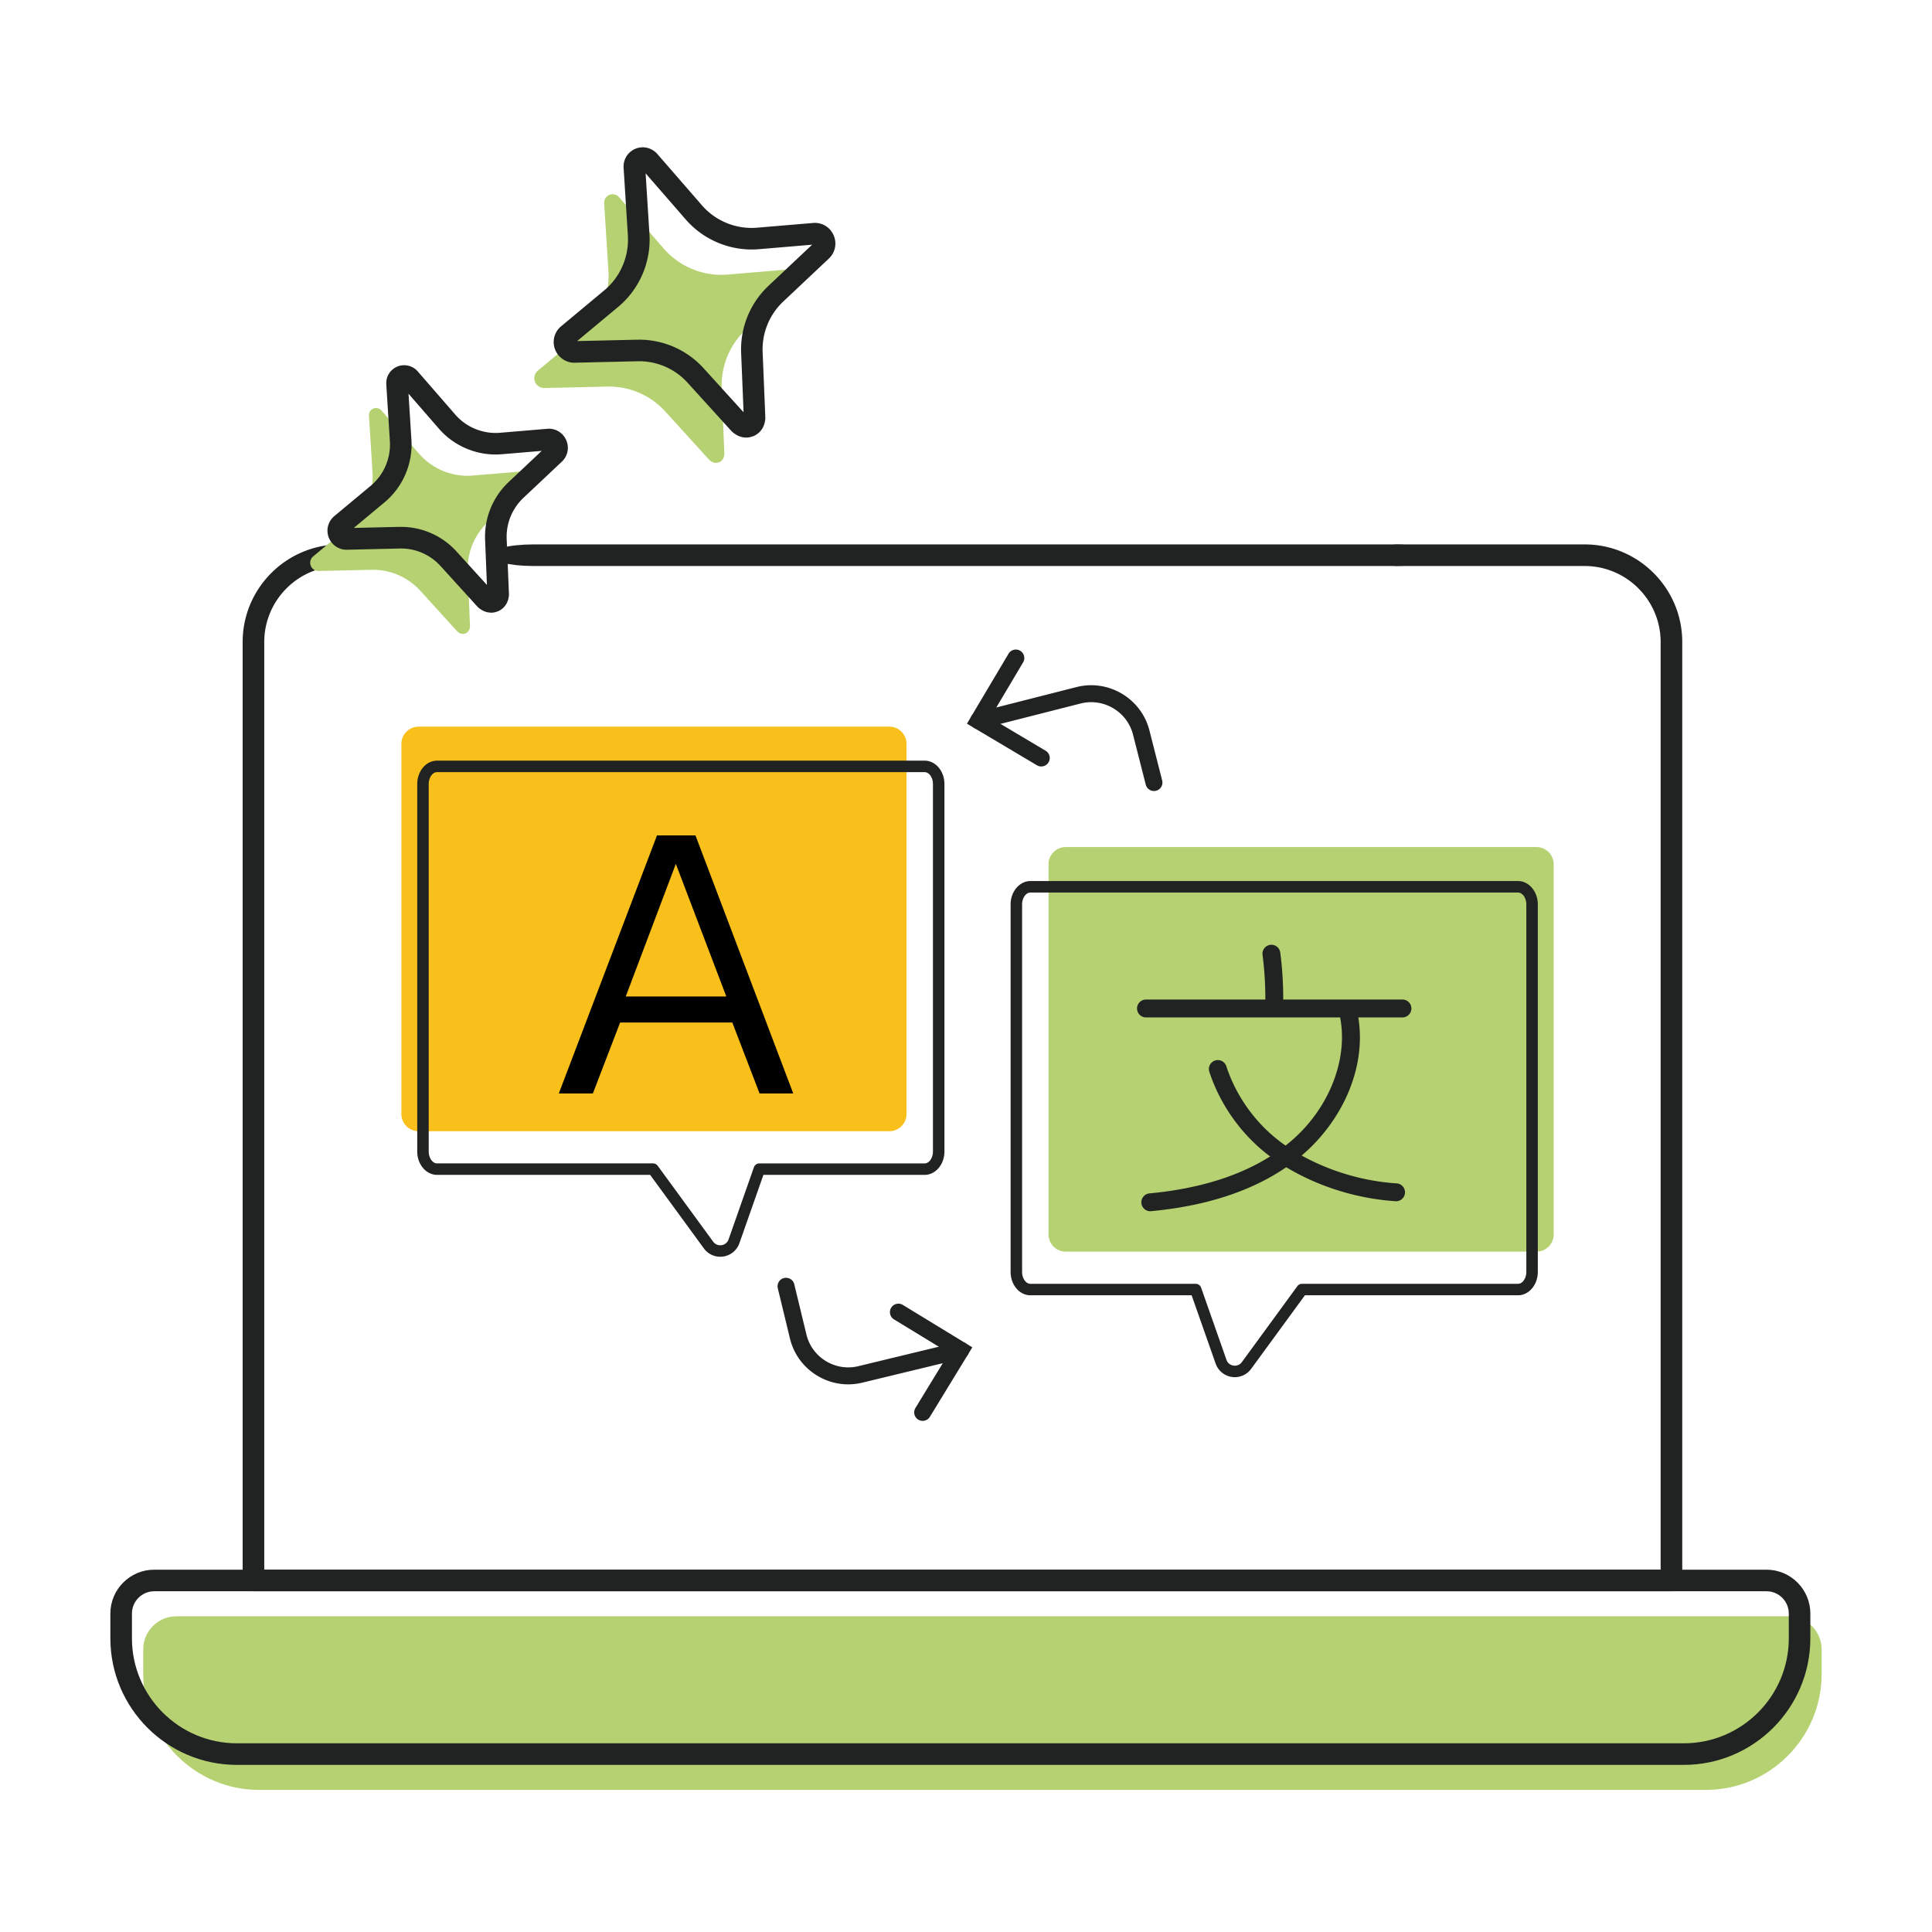
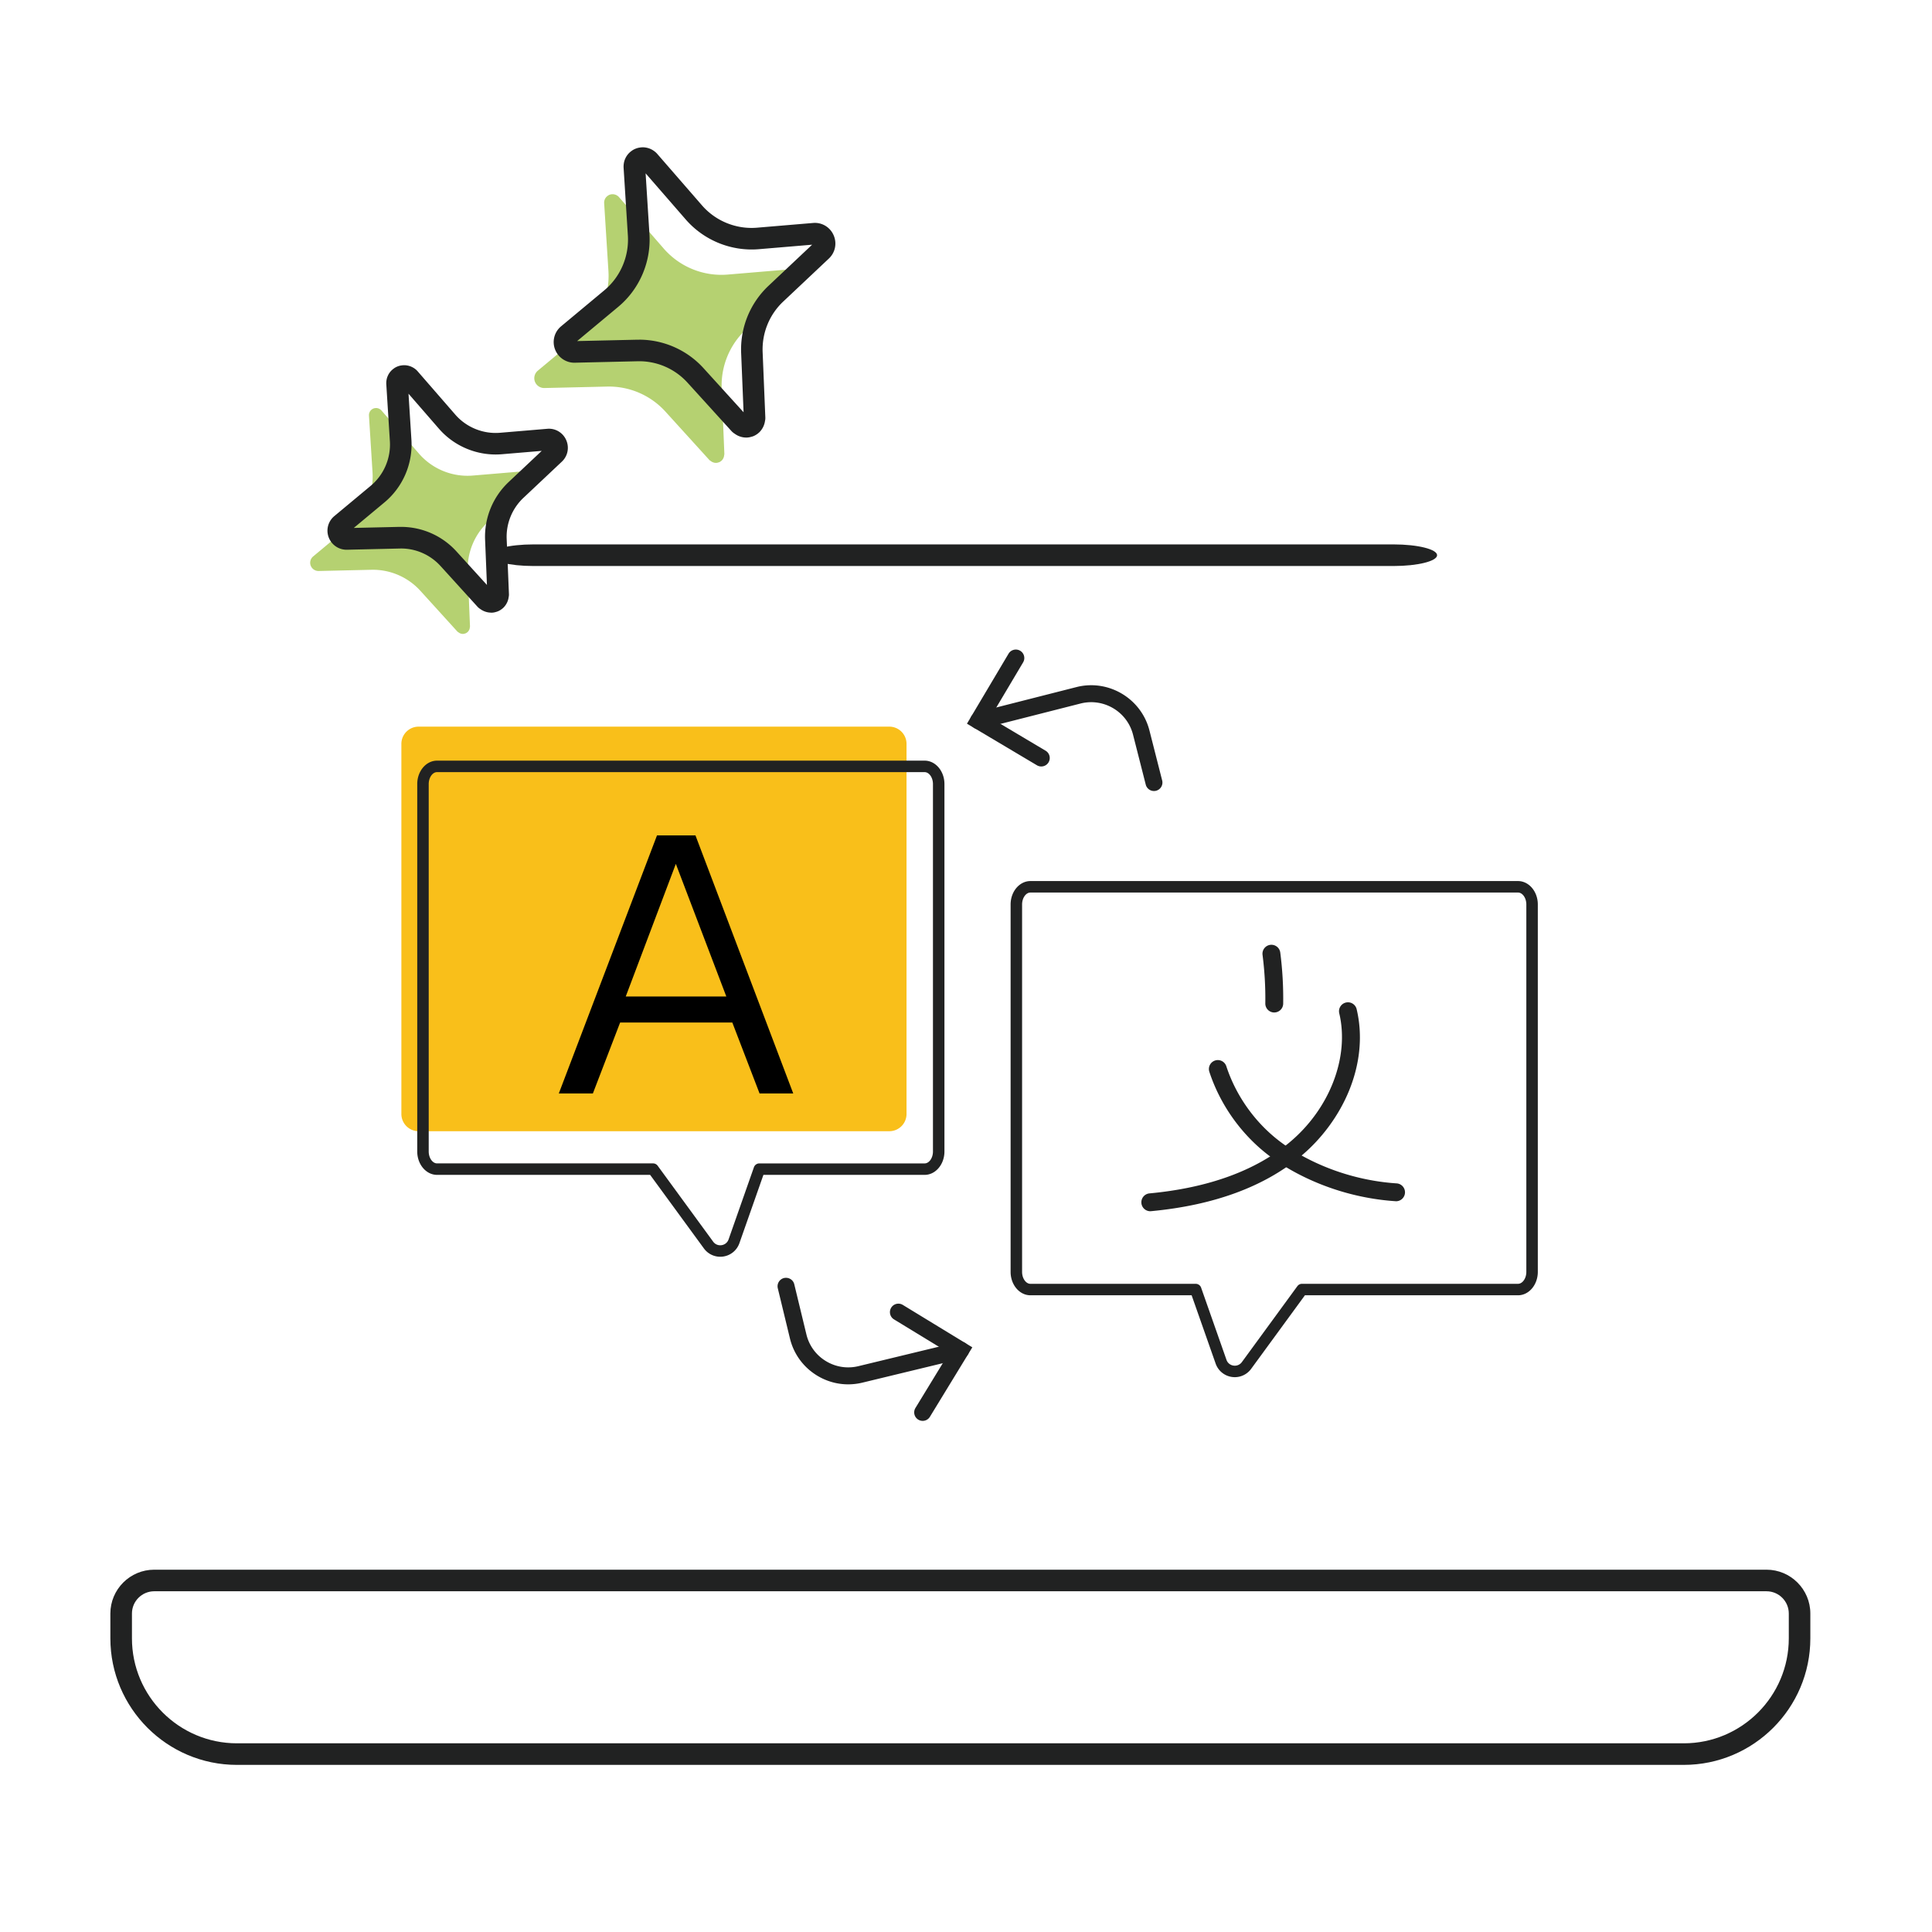
<svg xmlns="http://www.w3.org/2000/svg" viewBox="0 0 800 800" style="enable-background:new 0 0 800 800" xml:space="preserve">
-   <path style="fill:#b5d171" d="M706.361 741.164H107.229c-26.363 0-47.928-21.565-47.928-47.928V682.97c0-7.532 6.165-13.697 13.697-13.697h667.605c7.532 0 13.697 6.165 13.697 13.697v10.267c0 26.363-21.565 47.928-47.928 47.928h-.011z" />
-   <path style="fill:#212222" d="M692.1 658.91H104.95a4.474 4.474 0 0 1-4.474-4.474V265.858c0-22.285 18.135-40.419 40.419-40.419a4.474 4.474 0 1 1 0 8.948c-17.355 0-31.472 14.117-31.472 31.484v384.105h578.215V265.858c0-17.355-14.117-31.484-31.472-31.484h-77.888a4.474 4.474 0 1 1 0-8.948h77.888c22.285 0 40.419 18.135 40.419 40.419v388.579a4.474 4.474 0 0 1-4.474 4.474l-.011.012z" />
  <path style="fill:#212222" d="M577.063 234.374H220.898c-9.944 0-18.006-2.003-18.006-4.474s8.062-4.474 18.006-4.474h356.165c9.944 0 18.006 2.003 18.006 4.474s-8.062 4.474-18.006 4.474zM697.233 730.802H98.101c-28.893 0-52.401-23.508-52.401-52.401v-10.267c0-10.015 8.144-18.159 18.159-18.159h667.605c10.015 0 18.159 8.144 18.159 18.159V678.4c0 28.893-23.508 52.401-52.401 52.401h.011zM63.859 658.91c-5.085 0-9.223 4.138-9.223 9.223V678.4c0 23.964 19.49 43.466 43.466 43.466h599.132c23.964 0 43.466-19.49 43.466-43.466v-10.267c0-5.085-4.138-9.223-9.223-9.223H63.859z" />
  <path style="fill:#b5d171" d="M218.736 197.384a3.414 3.414 0 0 1-.804 3.79l-15.928 15.004a26.619 26.619 0 0 0-8.324 20.462l.936 22.752c0 .168-.06.324-.084.48a4.509 4.509 0 0 1-.06.396 2.26 2.26 0 0 1-.204.564 2.987 2.987 0 0 1-.54.792c-.144.132-.288.264-.456.36a2.467 2.467 0 0 1-.492.276l-.588.168c-.18.048-.384.06-.576.06a2.85 2.85 0 0 1-.96-.192c-.192-.06-.348-.156-.528-.252a2.343 2.343 0 0 1-.276-.204c-.156-.108-.324-.18-.456-.324l-15.304-16.851a26.555 26.555 0 0 0-20.27-8.732l-21.877.504a3.451 3.451 0 0 1-3.25-2.123 3.399 3.399 0 0 1 .984-3.91l15.052-12.546c6.525-5.433 10.039-13.649 9.535-22.105l-1.487-23.676c0-.276 0-.528.06-.78.036-.168.072-.324.156-.492.144-.384.372-.732.696-1.043.084-.084.204-.18.324-.252.168-.144.372-.252.588-.336.216-.084.444-.156.66-.168.132-.036.288-.036.408-.048.396-.012.78.084 1.139.204.156.06.276.132.408.204.264.168.516.336.72.588l15.568 17.907a26.608 26.608 0 0 0 22.285 9.055l19.526-1.643a3.366 3.366 0 0 1 3.442 2.099l-.023.012zM328.648 114.219a4.084 4.084 0 0 1-.96 4.51l-18.95 17.847c-6.669 6.285-10.267 15.148-9.907 24.336l1.115 27.058c0 .204-.072.384-.096.576-.024.156-.036.324-.072.48-.06.24-.132.456-.24.672a3.647 3.647 0 0 1-.636.948c-.168.156-.348.324-.54.432-.18.132-.372.24-.576.324l-.696.192c-.216.06-.456.06-.684.072-.396 0-.78-.096-1.139-.228a2.988 2.988 0 0 1-.624-.3c-.12-.072-.228-.156-.336-.24-.18-.132-.384-.216-.54-.384L275.56 170.46a31.598 31.598 0 0 0-24.12-10.387l-26.027.6a4.115 4.115 0 0 1-3.874-2.531 4.064 4.064 0 0 1 1.163-4.654l17.907-14.92a31.692 31.692 0 0 0 11.334-26.291l-1.775-28.162c-.012-.324 0-.636.072-.924.036-.192.084-.396.18-.576.168-.456.444-.864.84-1.235.108-.108.24-.216.384-.3.204-.168.444-.3.696-.408s.516-.18.78-.204c.168-.036.336-.048.492-.048.468-.012.936.096 1.355.252.18.072.336.156.492.252.324.192.612.408.852.696l18.519 21.301a31.666 31.666 0 0 0 26.507 10.771l23.232-1.955c1.775-.168 3.418.864 4.09 2.495l-.011-.013z" />
  <path style="fill:#212222" d="M203.276 253.672h-.096a7.241 7.241 0 0 1-2.375-.456c-.456-.156-.888-.384-1.235-.576a6.288 6.288 0 0 1-.624-.408 5.743 5.743 0 0 1-1.187-.96l-15.328-16.875c-4.318-4.762-10.471-7.424-16.863-7.268l-21.877.504a7.903 7.903 0 0 1-7.496-4.894c-1.319-3.202-.408-6.837 2.267-9.055l15.052-12.534c5.385-4.486 8.36-11.37 7.928-18.399l-1.487-23.664a7.765 7.765 0 0 1 .144-1.955c.048-.252.156-.78.432-1.379a7.091 7.091 0 0 1 1.727-2.495 7.74 7.74 0 0 1 .756-.624 6.593 6.593 0 0 1 1.535-.864 6.632 6.632 0 0 1 1.703-.456 7.018 7.018 0 0 1 1.02-.084c.828-.024 1.775.132 2.723.48l.18.072c.312.132.588.276.864.42l.18.108c.468.288 1.151.756 1.763 1.487l15.532 17.871c4.606 5.301 11.562 8.12 18.543 7.532l19.526-1.643c3.394-.324 6.633 1.631 7.952 4.858 1.247 3.046.516 6.477-1.871 8.732l-15.94 15.016a22.142 22.142 0 0 0-6.92 17.031l.936 22.74c.036.528-.048 1.031-.132 1.415a7.893 7.893 0 0 1-.144.768 7.256 7.256 0 0 1-.552 1.487 7.549 7.549 0 0 1-1.283 1.847l-.18.18a6.817 6.817 0 0 1-1.043.828 6.428 6.428 0 0 1-1.259.684 5.64 5.64 0 0 1-.48.168l-.588.168c-.72.204-1.331.216-1.655.228h-.132l-.016-.035zm7.352-6.561zm-8.827-.911v.18-.18zm-35.73-28.03a30.97 30.97 0 0 1 22.98 10.207l12.582 13.841-.768-18.699a31.117 31.117 0 0 1 9.727-23.892l13.721-12.929-16.528 1.391c-9.835.816-19.574-3.13-26.039-10.579l-12.594-14.489 1.211 19.154c.6 9.871-3.562 19.514-11.13 25.823l-12.738 10.603 18.866-.432.71.001zm-21.889 2.375zm83.178-34.099h-.012.012zm-61.253-26.938zM308.918 181.181h-.096a7.9 7.9 0 0 1-2.567-.492c-.504-.168-.972-.42-1.343-.636a6.76 6.76 0 0 1-.684-.456 6.215 6.215 0 0 1-1.247-.995l-18.243-20.09a27.013 27.013 0 0 0-20.702-8.923l-26.015.6c-3.526.096-6.777-2.063-8.108-5.301a8.474 8.474 0 0 1 2.447-9.787l17.895-14.908c6.621-5.517 10.255-13.961 9.739-22.585l-1.775-28.15a8.823 8.823 0 0 1 .144-2.087c.06-.312.18-.864.456-1.487a7.71 7.71 0 0 1 2.663-3.359 6.9 6.9 0 0 1 1.655-.936c.636-.252 1.235-.42 1.835-.492.348-.06.72-.096 1.091-.096.888-.024 1.907.144 2.927.528l.18.072c.348.144.648.3.948.468.048.024.108.06.156.096.504.312 1.247.816 1.919 1.607l18.483 21.265c5.661 6.513 14.177 9.967 22.764 9.247l23.22-1.955c3.694-.336 7.172 1.763 8.6 5.253 1.355 3.298.564 7.004-2.015 9.451l-18.95 17.859c-5.721 5.385-8.816 13.013-8.504 20.905l1.115 27.058a5.205 5.205 0 0 1-.144 1.487 6.122 6.122 0 0 1-.168.864 8.134 8.134 0 0 1-.588 1.595 8.357 8.357 0 0 1-1.379 1.991c-.06.072-.132.132-.192.192-.24.216-.612.564-1.115.888-.42.288-.864.528-1.331.72-.156.072-.324.12-.492.168l-.696.192a7.353 7.353 0 0 1-1.763.24h-.132l.012-.011zm7.904-7.065v.048-.048zm-8.815-.971v.144-.144zM264.661 140.653a35.996 35.996 0 0 1 26.71 11.862l16.528 18.195-1.007-24.576c-.42-10.483 3.706-20.606 11.31-27.766l18.087-17.043-22.069 1.859c-11.418.96-22.74-3.646-30.261-12.294l-16.624-19.118 1.595 25.283c.696 11.466-4.138 22.68-12.941 30.009l-17.007 14.165 24.863-.564h.816v-.012zm-26.579 1.332zm99.394-40.756zm-72.108-31.724z" />
  <path style="fill:#f9bf1a" d="M173.335 300.888h194.906a7.133 7.133 0 0 1 7.133 7.133v153.256a7.133 7.133 0 0 1-7.133 7.133H173.335a7.133 7.133 0 0 1-7.133-7.133V308.022a7.133 7.133 0 0 1 7.133-7.134z" />
  <path style="fill:#212222" d="M298.239 520.394a8.367 8.367 0 0 1-6.769-3.446l-22.265-30.459H180.97c-4.519 0-8.2-4.344-8.2-9.676v-152.17c0-5.339 3.681-9.676 8.2-9.676h201.902c4.519 0 8.2 4.344 8.2 9.676v152.17c0 5.339-3.681 9.676-8.2 9.676h-66.757l-9.943 28.287a8.381 8.381 0 0 1-6.698 5.527 8.915 8.915 0 0 1-1.235.091zM180.969 319.72c-1.866 0-3.446 2.256-3.446 4.923v152.17c0 2.666 1.58 4.923 3.446 4.923h89.445c.761 0 1.47.364 1.918.975l22.974 31.434c.813 1.112 2.113 1.658 3.479 1.457s2.452-1.099 2.907-2.399l10.495-29.873a2.38 2.38 0 0 1 2.243-1.587h68.441c1.866 0 3.446-2.256 3.446-4.923V324.65c0-2.666-1.58-4.923-3.446-4.923H180.969v-.007z" />
  <path d="m231.391 452.785 40.655-106.859h15.932l40.486 106.859h-13.942l-11.282-29.373h-46.462l-11.282 29.373h-14.105zm27.715-40.154h41.65l-20.906-54.922-20.744 54.922z" />
-   <path style="fill:#b5d171" d="M643.343 357.883v153.256a7.133 7.133 0 0 1-7.133 7.133H441.304a7.133 7.133 0 0 1-7.133-7.133V357.883a7.133 7.133 0 0 1 7.133-7.133H636.21a7.132 7.132 0 0 1 7.133 7.133z" />
  <path style="fill:#212222" d="M511.306 570.255c-.41 0-.819-.032-1.236-.091a8.383 8.383 0 0 1-6.698-5.527l-9.943-28.287h-66.757c-4.519 0-8.2-4.337-8.2-9.676v-152.17c0-5.332 3.681-9.676 8.2-9.676h201.902c4.519 0 8.2 4.337 8.2 9.676v152.17c0 5.332-3.681 9.676-8.2 9.676H540.34l-22.265 30.459a8.369 8.369 0 0 1-6.769 3.446zm117.269-200.667H426.673c-1.866 0-3.446 2.256-3.446 4.923v152.17c0 2.666 1.58 4.923 3.446 4.923h68.441c1.008 0 1.912.637 2.243 1.587l10.495 29.873a3.583 3.583 0 0 0 2.907 2.399 3.594 3.594 0 0 0 3.479-1.457l22.974-31.434a2.378 2.378 0 0 1 1.918-.975h89.445c1.866 0 3.446-2.256 3.446-4.923v-152.17c0-2.666-1.58-4.923-3.446-4.923v.007z" />
-   <path style="fill:#212222" d="M580.807 421.285H474.442a3.702 3.702 0 0 1 0-7.402h106.365a3.702 3.702 0 0 1 0 7.402z" />
  <path style="fill:#212222" d="M476.311 501.546a3.705 3.705 0 0 1-3.682-3.358 3.699 3.699 0 0 1 3.339-4.031c24.334-2.28 43.803-9.351 57.858-21.001 16.746-13.887 25.069-35.442 20.715-53.64a3.701 3.701 0 0 1 7.196-1.726c2.567 10.734 1.52 22.359-3.034 33.623-4.205 10.398-11.364 20.142-20.154 27.431-15.226 12.622-36.047 20.254-61.895 22.677a3.495 3.495 0 0 1-.349.019l.006.006z" />
  <path style="fill:#212222" d="M578.128 497.403c-.081 0-.162 0-.243-.006-13.974-.916-27.929-4.822-40.346-11.301-4.573-2.386-8.741-5.021-12.385-7.825-11.289-8.685-19.948-20.927-24.39-34.464a3.7 3.7 0 0 1 2.361-4.666 3.7 3.7 0 0 1 4.666 2.361c3.981 12.142 11.744 23.113 21.867 30.907 3.302 2.542 7.102 4.94 11.295 7.127 11.513 6.006 24.446 9.632 37.405 10.479a3.703 3.703 0 0 1-.237 7.395l.007-.007zM527.64 419.248h-.056a3.702 3.702 0 0 1-3.645-3.757c.1-6.697-.293-13.463-1.146-20.104a3.702 3.702 0 0 1 3.196-4.143 3.699 3.699 0 0 1 4.143 3.196 149.35 149.35 0 0 1 1.209 21.157 3.702 3.702 0 0 1-3.701 3.645v.006zM477.831 327.542a3.507 3.507 0 0 1-3.399-2.645l-5.27-20.696c-2.426-9.533-12.171-15.296-21.697-12.898l-41.393 10.533c-1.926.507-3.783-.658-4.263-2.536a3.506 3.506 0 0 1 2.536-4.263l41.393-10.533c13.24-3.372 26.837 4.681 30.222 17.969l5.27 20.696a3.506 3.506 0 0 1-3.399 4.373zM351.206 573.227c-4.509 0-8.95-1.24-12.904-3.653-5.668-3.461-9.649-8.923-11.212-15.378l-5.023-20.758a3.518 3.518 0 0 1 2.59-4.235c1.933-.411 3.783.713 4.235 2.591l5.023 20.758c1.117 4.633 3.975 8.553 8.046 11.034s8.861 3.228 13.487 2.111l41.523-10.04c1.926-.432 3.776.706 4.235 2.591a3.515 3.515 0 0 1-2.59 4.235l-41.516 10.04c-1.954.47-3.927.704-5.894.704z" />
  <path style="fill:#212222" d="M382.059 588.351a3.506 3.506 0 0 1-1.83-.514 3.513 3.513 0 0 1-1.165-4.825l13.905-22.78-22.787-13.905c-1.652-1.007-2.172-3.166-1.165-4.825s3.166-2.179 4.825-1.165l28.776 17.565-17.565 28.769a3.499 3.499 0 0 1-2.994 1.68zM431.168 317.379c-.61 0-1.234-.158-1.796-.493l-28.975-17.222 17.222-28.982a3.514 3.514 0 0 1 4.811-1.22 3.505 3.505 0 0 1 1.22 4.811l-13.631 22.937 22.944 13.645a3.507 3.507 0 0 1 1.22 4.811 3.506 3.506 0 0 1-3.015 1.713z" />
</svg>